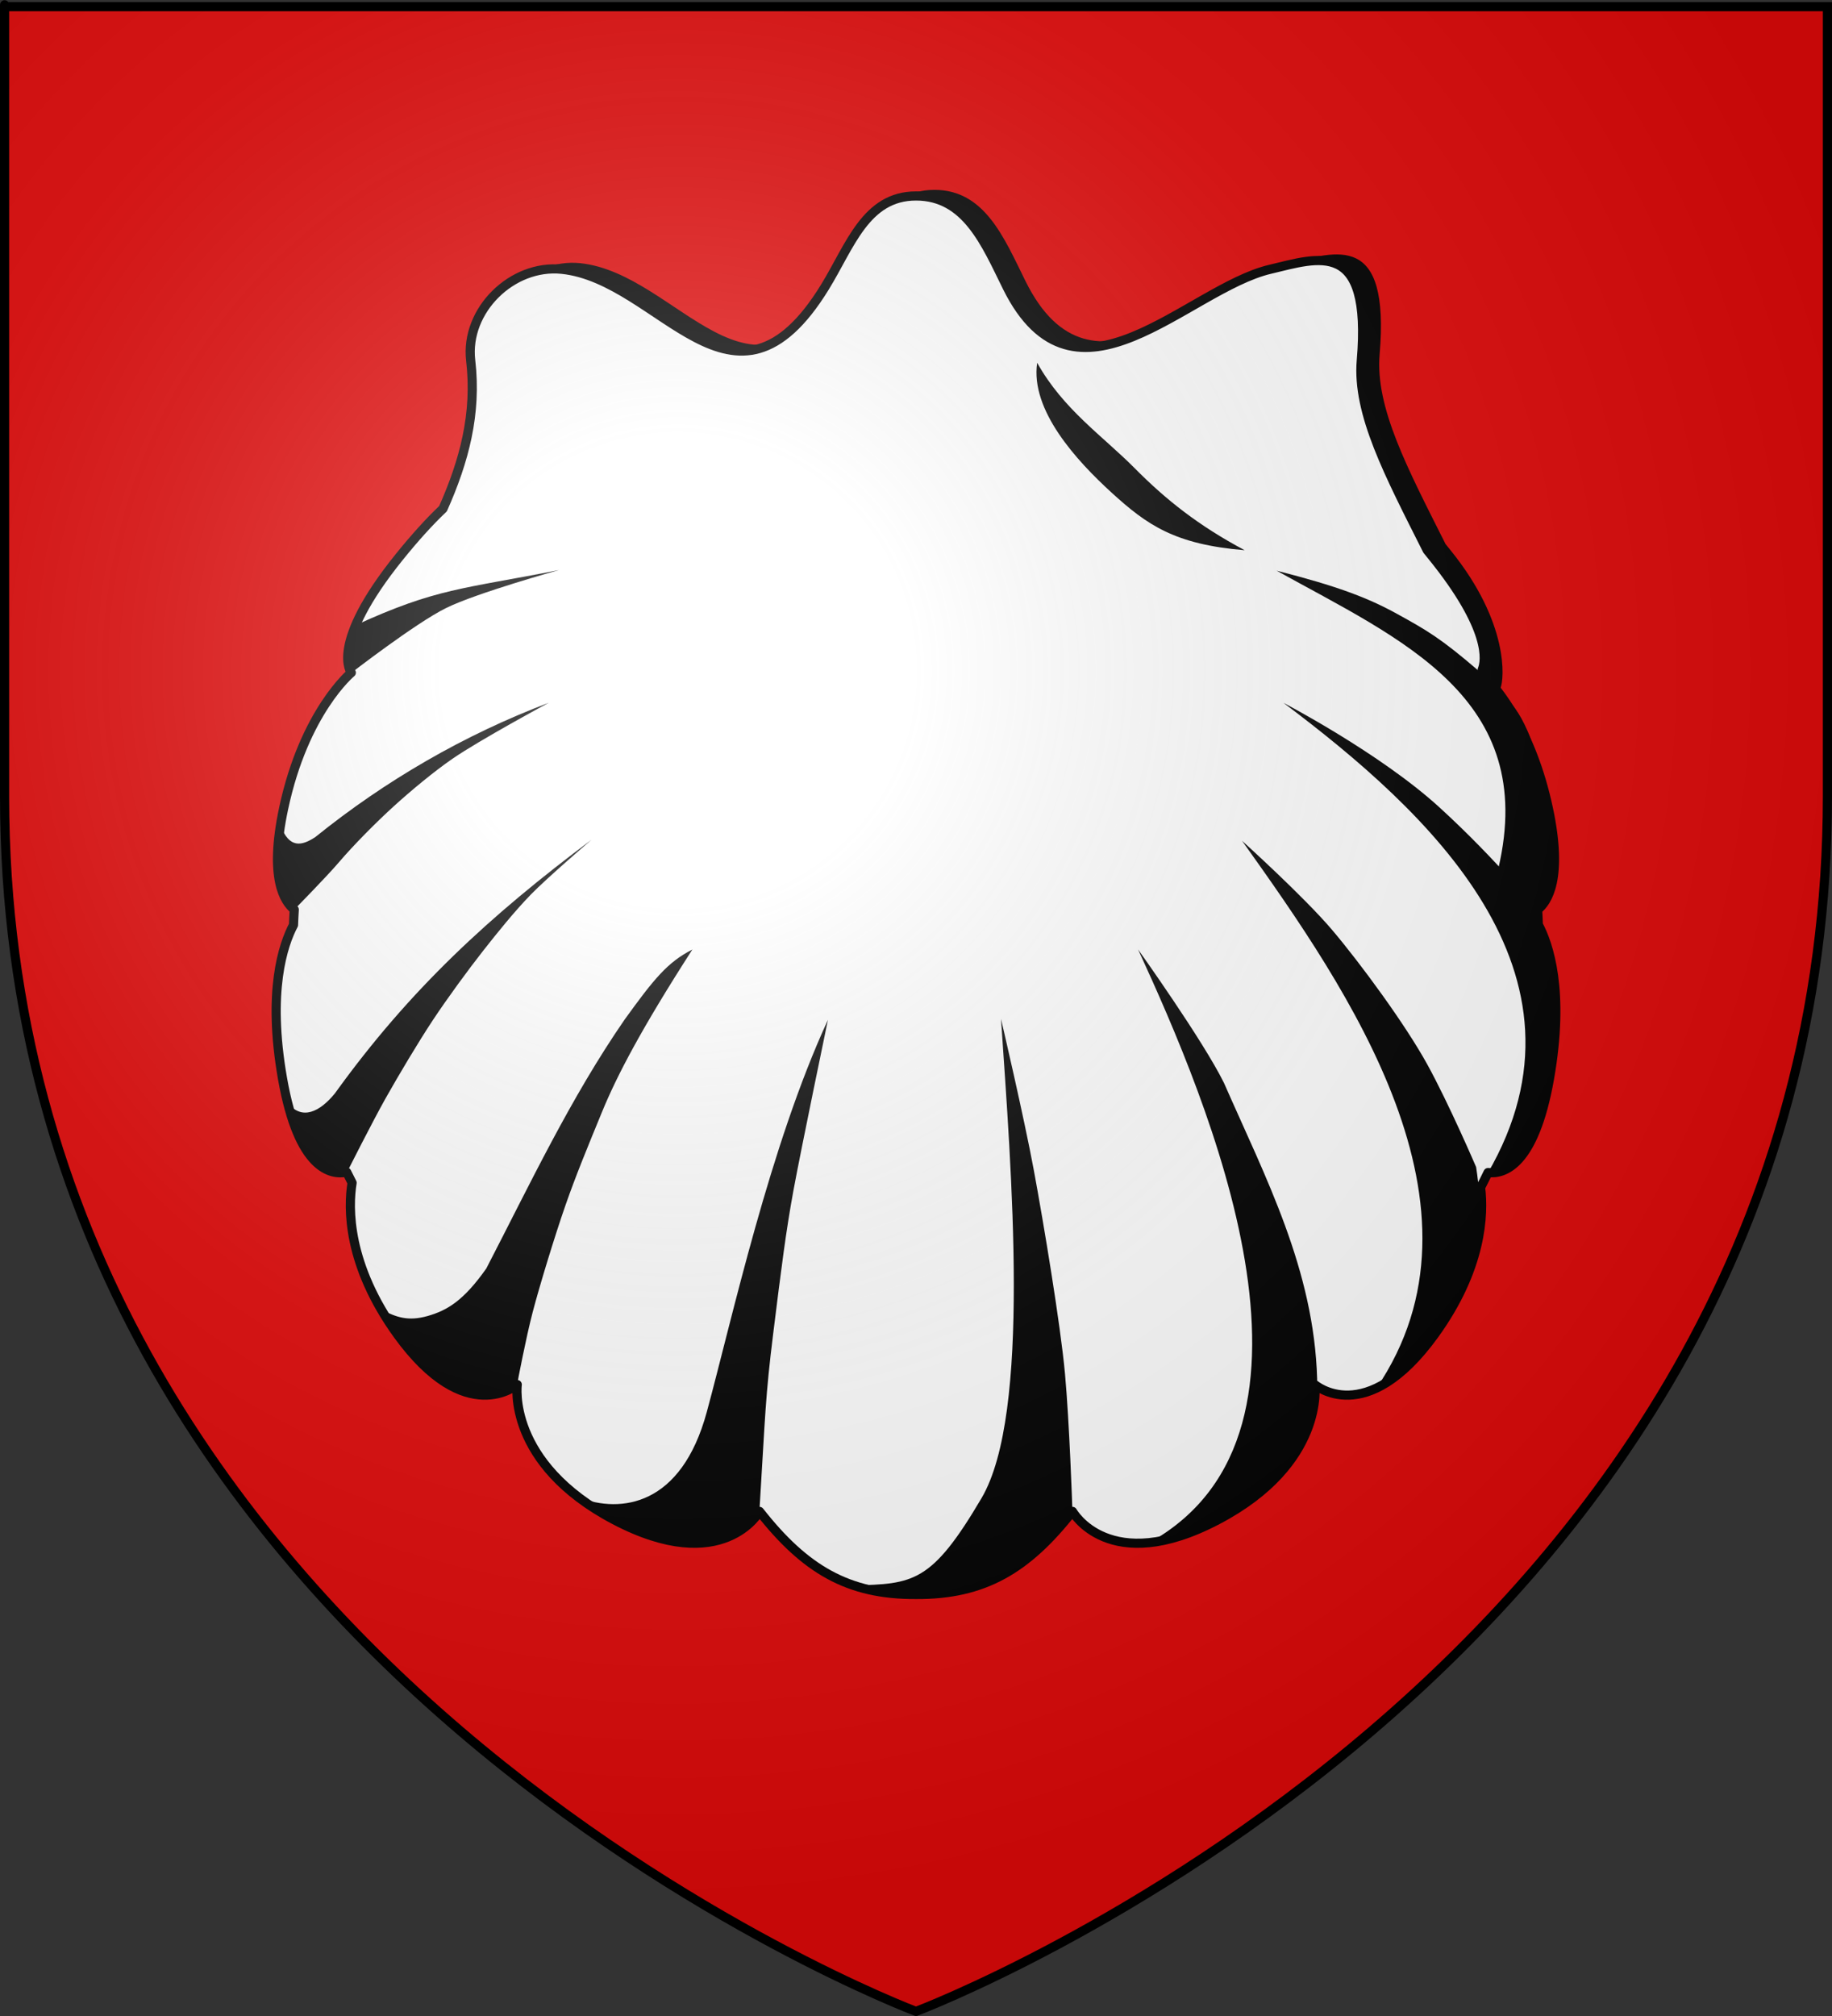
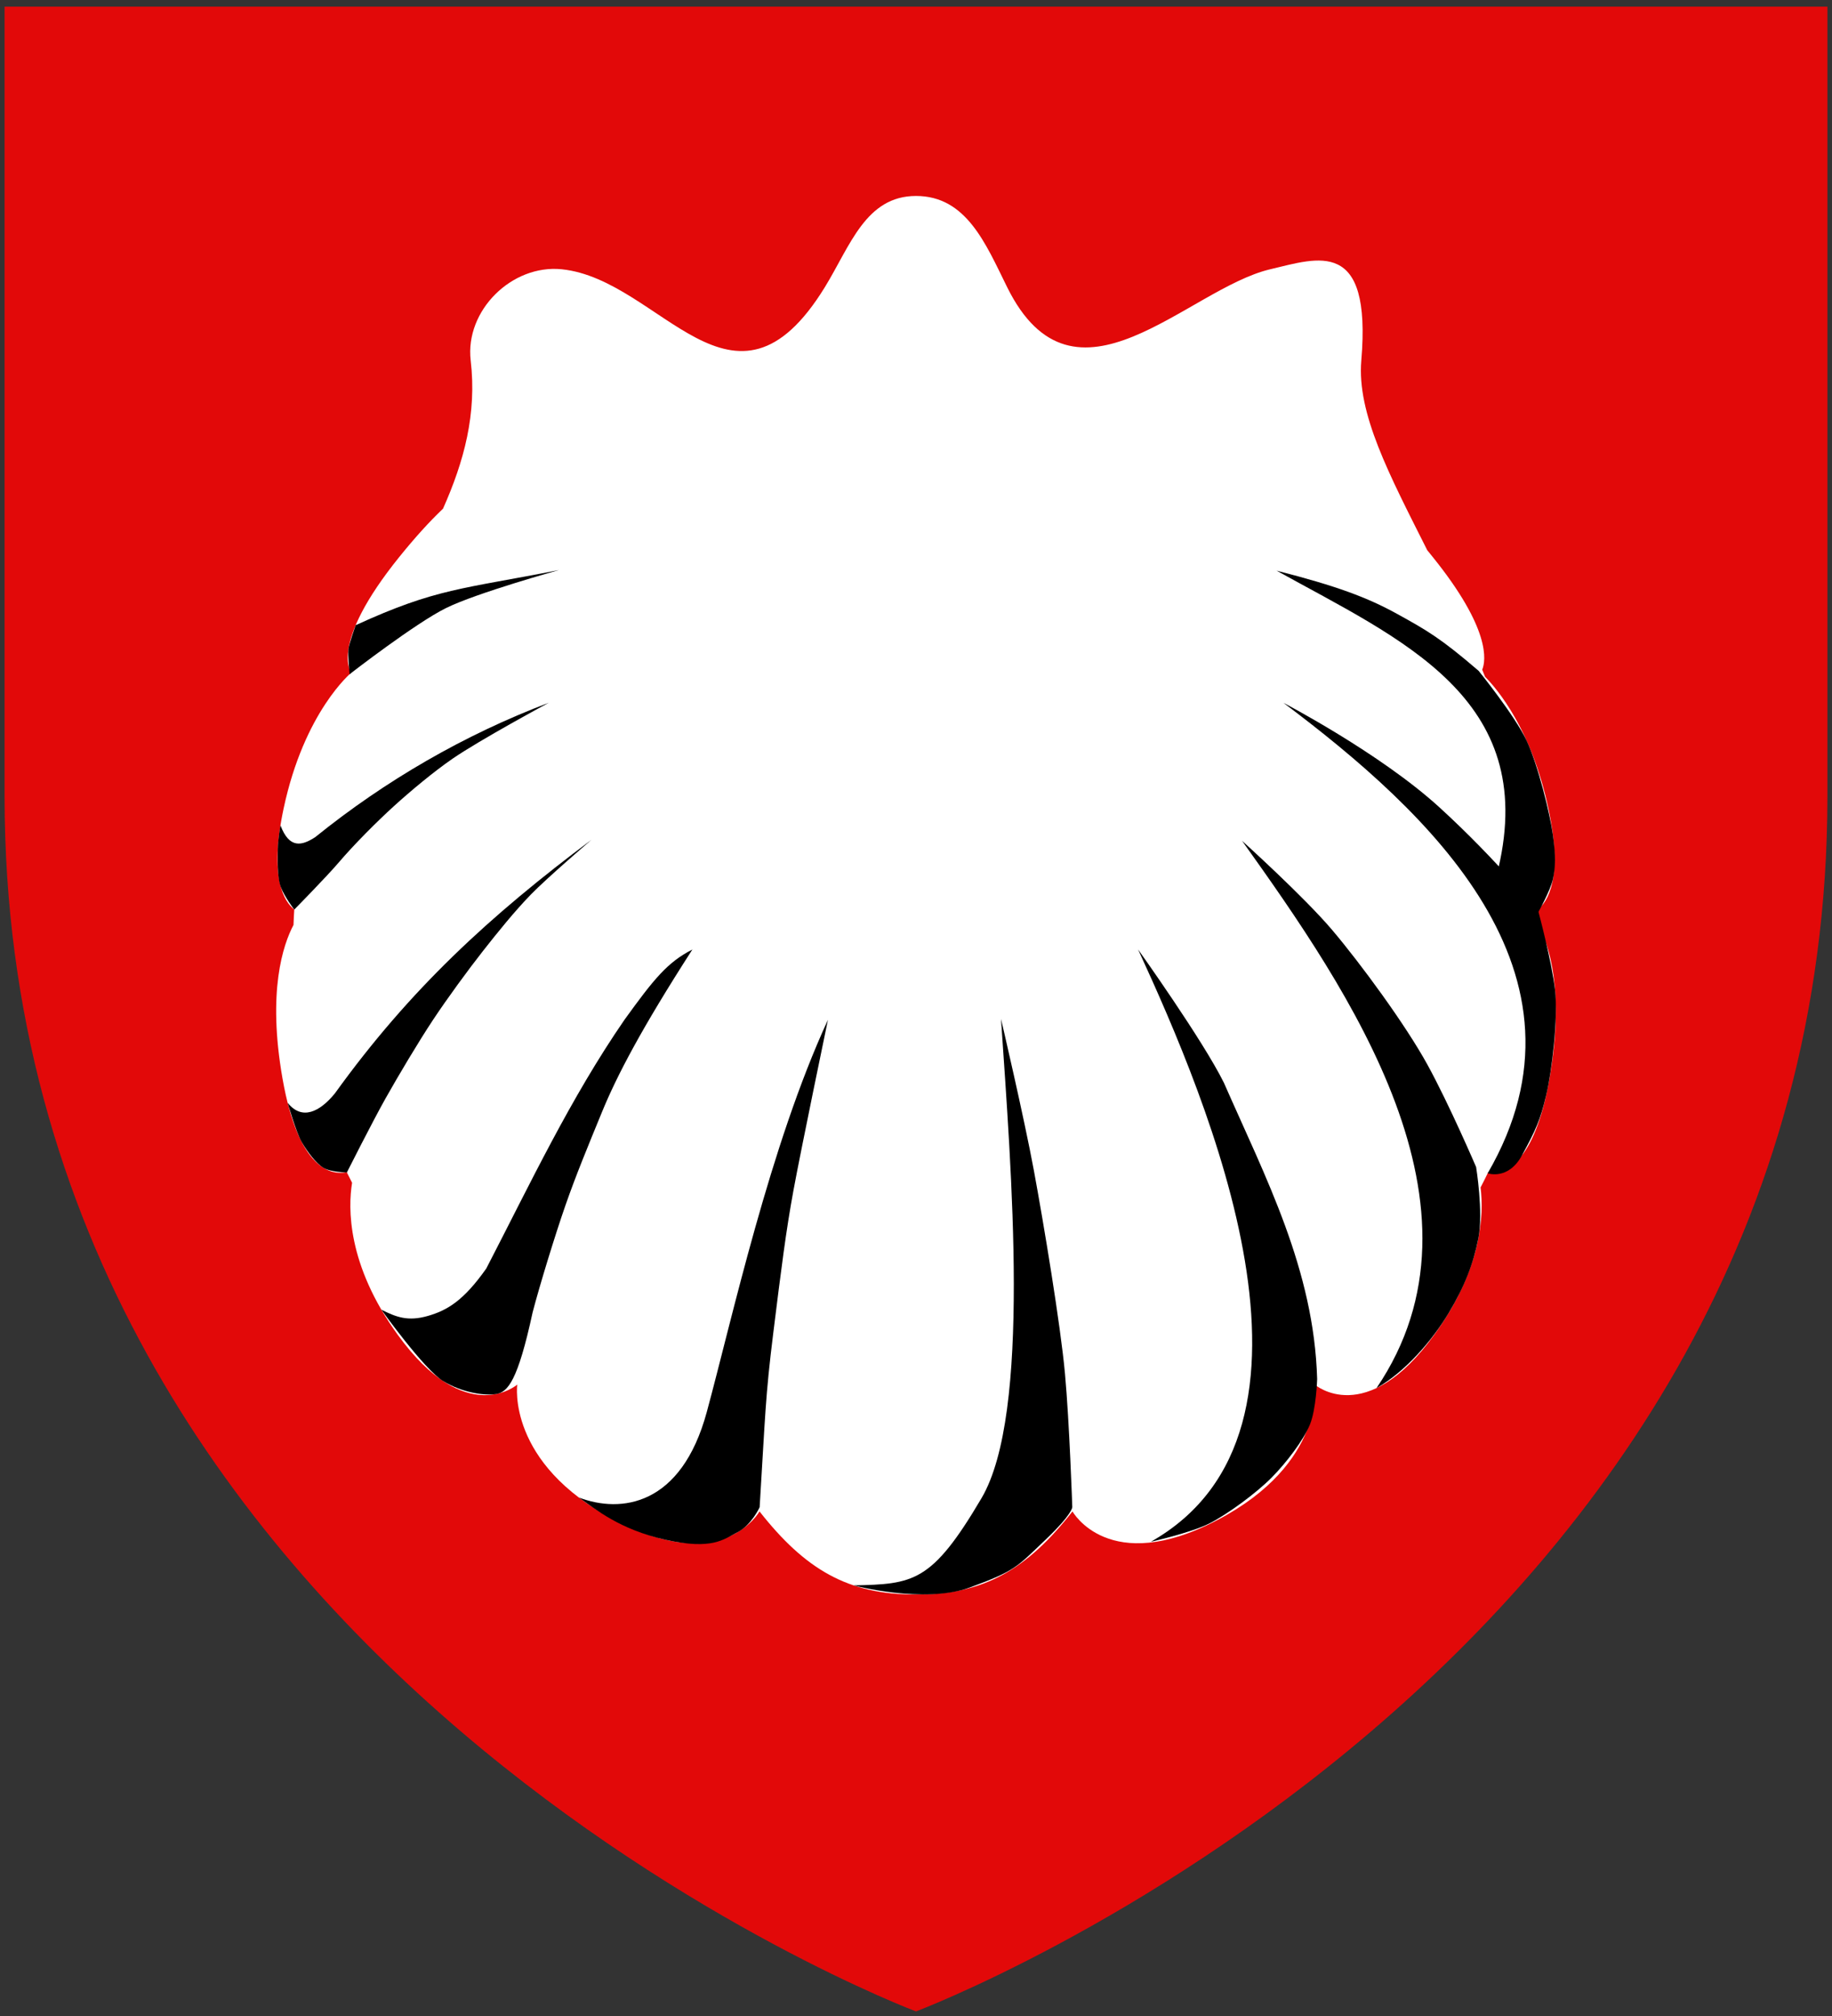
<svg xmlns="http://www.w3.org/2000/svg" xmlns:ns1="http://sodipodi.sourceforge.net/DTD/sodipodi-0.dtd" xmlns:ns2="http://www.inkscape.org/namespaces/inkscape" xmlns:xlink="http://www.w3.org/1999/xlink" height="660" width="600" version="1.0" id="svg2" ns1:version="0.32" ns2:version="0.46" ns1:docname="blason_ville_fr_Six-Fours-les-Plages_(Var).svg" ns1:docbase="D:\Mes documents\Renaud-Notre Lapin" ns2:export-filename="/Users/olivier/Desktop/Blason Rouge/Blason_Vide_3D.png" ns2:export-xdpi="144" ns2:export-ydpi="144" ns2:output_extension="org.inkscape.output.svg.inkscape">
  <rect width="100%" height="100%" fill="#333333" stroke="none" />
  <ns1:namedview ns2:window-height="977" ns2:window-width="1280" ns2:pageshadow="2" ns2:pageopacity="0.0" guidetolerance="10.0" gridtolerance="10.0" objecttolerance="10.0" borderopacity="1.0" bordercolor="#666666" pagecolor="#ffffff" id="base" showgrid="false" height="660px" ns2:zoom="1.1590909" ns2:cx="300" ns2:cy="330" ns2:window-x="-4" ns2:window-y="-4" ns2:current-layer="layer4" ns2:object-nodes="true" ns2:object-paths="true" ns2:snap-nodes="true" ns2:snap-global="true" />
  <desc id="desc4">Flag of Canton of Valais (Wallis)</desc>
  <defs id="defs6">
    <linearGradient id="linearGradient2893">
      <stop style="stop-color:white;stop-opacity:0.314;" offset="0" id="stop2895" />
      <stop id="stop2897" offset="0.19" style="stop-color:white;stop-opacity:0.251;" />
      <stop style="stop-color:#6b6b6b;stop-opacity:0.125;" offset="0.6" id="stop2901" />
      <stop style="stop-color:black;stop-opacity:0.125;" offset="1" id="stop2899" />
    </linearGradient>
    <radialGradient ns2:collect="always" xlink:href="#linearGradient2893" id="radialGradient3163" gradientUnits="userSpaceOnUse" gradientTransform="matrix(1.353,0,0,1.349,-77.629,-85.747)" cx="221.445" cy="226.331" fx="221.445" fy="226.331" r="300" />
  </defs>
  <g ns2:groupmode="layer" id="layer3" ns2:label="Fond écu" style="display:inline">
    <path id="path2855" style="fill:#e20909;fill-opacity:1;fill-rule:evenodd;stroke:none;stroke-width:1px;stroke-linecap:butt;stroke-linejoin:miter;stroke-opacity:1" d="M 300,658.5 C 300,658.5 598.5,546.18 598.5,260.728 C 598.5,-24.723 598.5,2.176 598.5,2.176 L 1.5,2.176 L 1.5,260.728 C 1.5,546.18 300,658.5 300,658.5 z" ns1:nodetypes="cccccc" />
    <g id="g3714" transform="translate(212.95,-619.159)" />
    <g id="layer9" ns2:label="Fond d'écu" transform="translate(212.95,-619.159)">
      <g transform="matrix(2,0,0,2,-732.892,-1853.188)" ns2:label="Meubles" id="g2807" />
      <g transform="matrix(2,0,0,2,1696.976,-413.55)" ns2:label="Meubles" id="g4626" />
      <g id="g5271" ns2:label="Meubles" transform="matrix(2,0,0,2,-732.892,-453.188)" />
      <g id="g5273" ns2:label="Reflet final" transform="matrix(2,0,0,2,-732.892,-453.188)" />
      <g id="g5275" ns2:label="Contour final" transform="matrix(2,0,0,2,-732.892,-453.188)" />
    </g>
    <g id="layer6" ns2:label="Reflet final" transform="translate(212.95,-619.159)" />
    <g id="layer5" ns2:label="Contour final" transform="translate(212.95,-619.159)" />
  </g>
  <g ns2:groupmode="layer" id="layer4" ns2:label="Meubles">
-     <path id="path3443" d="M 306,62.156 C 289.523,62.156 284.434,78.527 276.156,92 C 246.205,140.748 222.403,89.498 190,86.156 C 173.654,84.47 158.253,99.664 160.156,116 C 162.196,133.508 158.012,148.973 151.094,164.531 C 146.476,168.928 141.82,174.09 136.844,180.25 C 113.471,209.187 121.062,218.219 121.062,218.219 C 121.062,218.219 105.644,230.895 98.875,262.75 C 94.032,285.54 99.148,293.242 102.375,295.781 L 102.125,300.812 L 503.812,300.719 L 503.594,295.812 C 506.819,293.3 511.985,285.619 507.125,262.75 C 501.625,236.868 496.417,231.642 492.406,227.594 C 492.394,227.581 492.387,227.575 492.375,227.562 C 492.071,226.782 491.746,226.022 491.438,225.25 C 492.654,222.284 494.305,203.957 475.156,180.25 C 474.573,179.528 474.013,178.821 473.438,178.125 C 460.936,153.247 450.367,133.421 451.844,116 C 455.253,75.773 437.789,82.434 422,86.156 C 394.834,92.561 357.896,136.624 335.844,92 C 328.783,77.712 322.477,62.156 306,62.156 z" style="fill:#000000;fill-opacity:1;stroke:none;stroke-width:3;stroke-linecap:butt;stroke-linejoin:round;stroke-miterlimit:4;stroke-dasharray:none;stroke-opacity:1" ns1:nodetypes="cssscscsccccssscscsssc" />
    <path style="fill:#ffffff;fill-opacity:1;stroke:none;stroke-width:3;stroke-linecap:butt;stroke-linejoin:round;stroke-miterlimit:4;stroke-dasharray:none;stroke-opacity:1" d="M 300,64.156 C 283.523,64.156 278.434,80.527 270.156,94 C 240.205,142.748 216.403,91.498 184,88.156 C 167.654,86.47 152.253,101.664 154.156,118 C 156.196,135.508 152.012,150.973 145.094,166.531 C 140.476,170.928 135.82,176.09 130.844,182.25 C 107.471,211.187 115.062,220.219 115.062,220.219 C 115.062,220.219 99.644,232.895 92.875,264.75 C 88.032,287.54 93.148,295.242 96.375,297.781 C 96.275,299.442 96.185,301.114 96.125,302.812 C 92.713,309.273 87.508,324.572 92.531,353.125 C 97.791,383.025 108.475,384.777 113.562,383.75 C 114.137,384.904 114.712,386.076 115.312,387.219 C 113.985,395.368 113.616,413.973 130.25,436.969 C 152.643,467.926 169.406,453.281 169.406,453.281 C 169.406,453.281 165.813,479.027 201.281,497.625 C 236.812,516.256 248.75,494.812 248.75,494.812 C 263.59,513.69 277.686,522.132 300,522 C 322.314,522.132 336.41,513.69 351.25,494.812 C 351.25,494.812 363.188,516.256 398.719,497.625 C 434.187,479.027 430.594,453.281 430.594,453.281 C 430.594,453.281 447.357,467.926 469.75,436.969 C 485.413,415.315 486,397.556 484.906,388.75 C 485.749,387.142 486.553,385.508 487.344,383.875 C 492.697,384.49 502.493,381.41 507.469,353.125 C 512.518,324.424 507.223,309.121 503.812,302.719 C 503.748,301.07 503.691,299.435 503.594,297.812 C 506.819,295.3 511.985,287.619 507.125,264.75 C 501.625,238.868 490.417,225.642 486.406,221.594 C 486.394,221.581 486.387,221.575 486.375,221.562 C 486.071,220.782 485.746,220.022 485.438,219.25 C 486.654,216.284 488.305,205.957 469.156,182.25 C 468.573,181.528 468.013,180.821 467.438,180.125 C 454.936,155.247 444.367,135.421 445.844,118 C 449.253,77.773 431.789,84.434 416,88.156 C 388.834,94.561 351.896,138.624 329.844,94 C 322.783,79.712 316.477,64.156 300,64.156 z" id="path3299" />
    <path style="fill:#000000;fill-opacity:1;stroke:none;stroke-width:1;stroke-linecap:butt;stroke-linejoin:round;stroke-miterlimit:4;stroke-dasharray:none;stroke-opacity:1" d="M 179.718,230.076 C 179.718,230.076 157.179,242.205 148.163,248.419 C 142.073,252.616 134.47,258.95 128.999,263.926 C 123.249,269.155 115.915,276.521 110.871,282.433 C 106.855,287.139 96.375,297.781 96.375,297.781 C 96.375,297.781 93.27,293.767 92.001,290.493 C 90.732,287.219 90.938,280.946 90.987,277.89 C 91.037,274.833 91.855,270.202 91.855,270.202 C 94.772,277.965 98.893,276.897 103.257,274.049 C 126.227,255.516 152.112,240.529 179.718,230.076 z" id="path3415" ns1:nodetypes="csssczzccc" />
    <path style="fill:#000000;fill-opacity:1;stroke:none;stroke-width:1;stroke-linecap:butt;stroke-linejoin:round;stroke-miterlimit:4;stroke-dasharray:none;stroke-opacity:1" d="M 193.741,274.903 C 193.741,274.903 179.132,287.412 173.8,292.914 C 168.469,298.416 162.96,305.244 158.146,311.377 C 153.333,317.511 146.641,326.622 141.839,333.86 C 137.037,341.098 130.472,352.138 126.246,359.644 C 122.021,367.15 113.603,383.832 113.603,383.832 C 113.603,383.832 108.427,383.782 105.988,382.352 C 103.548,380.922 100.677,377.101 98.819,373.885 C 96.961,370.668 94.197,361.021 94.197,361.021 C 98.93,366.966 104.795,363.954 109.698,357.934 C 134.216,323.882 160.421,299.815 193.741,274.903 z" id="path3417" ns1:nodetypes="czzzzczzccc" />
-     <path style="fill:#000000;fill-opacity:1;stroke:none;stroke-width:1;stroke-linecap:butt;stroke-linejoin:round;stroke-miterlimit:4;stroke-dasharray:none;stroke-opacity:1" d="M 226.76,310.859 C 210.021,336.862 202.055,352.141 197.177,364.007 C 192.416,375.593 188.627,384.748 185.196,394.586 C 181.764,404.424 176.71,420.939 174.451,429.593 C 172.191,438.246 169.587,452.08 169.587,452.08 C 169.587,452.08 166.32,455.8 162.431,456.387 C 158.542,456.974 151.315,455.923 145.083,452.103 C 138.851,448.282 124.892,428.759 124.892,428.759 C 129.771,431.202 133.594,432.689 140.12,430.816 C 146.516,428.979 151.835,425.803 159.257,415.298 C 173.614,387.581 186.77,359.594 204.582,333.771 C 214.101,320.596 218.612,314.984 226.76,310.859 z" id="path3427" ns1:nodetypes="czzzczzczccc" />
+     <path style="fill:#000000;fill-opacity:1;stroke:none;stroke-width:1;stroke-linecap:butt;stroke-linejoin:round;stroke-miterlimit:4;stroke-dasharray:none;stroke-opacity:1" d="M 226.76,310.859 C 210.021,336.862 202.055,352.141 197.177,364.007 C 192.416,375.593 188.627,384.748 185.196,394.586 C 181.764,404.424 176.71,420.939 174.451,429.593 C 169.587,452.08 166.32,455.8 162.431,456.387 C 158.542,456.974 151.315,455.923 145.083,452.103 C 138.851,448.282 124.892,428.759 124.892,428.759 C 129.771,431.202 133.594,432.689 140.12,430.816 C 146.516,428.979 151.835,425.803 159.257,415.298 C 173.614,387.581 186.77,359.594 204.582,333.771 C 214.101,320.596 218.612,314.984 226.76,310.859 z" id="path3427" ns1:nodetypes="czzzczzczccc" />
    <path style="fill:#000000;fill-opacity:1;stroke:none;stroke-width:1;stroke-linecap:butt;stroke-linejoin:round;stroke-miterlimit:4;stroke-dasharray:none;stroke-opacity:1" d="M 271.161,333.864 C 271.161,333.864 262.262,376.639 259.838,389.861 C 257.413,403.083 255.943,414.772 253.275,436.227 C 250.607,457.682 250.657,463.204 248.791,493.429 C 248.791,493.429 246.178,499.223 241.571,501.601 C 236.965,503.98 233.29,507.499 218.049,504.105 C 202.807,500.711 195.095,494.073 189.549,490.244 C 203.389,495.527 223.133,493.042 231.485,462.248 C 239.838,431.455 252.126,375.128 271.161,333.864 z" id="path3429" ns1:nodetypes="czzczzczc" />
    <path style="fill:#000000;fill-opacity:1;stroke:none;stroke-width:1;stroke-linecap:butt;stroke-linejoin:round;stroke-miterlimit:4;stroke-dasharray:none;stroke-opacity:1" d="M 327.842,333.573 C 327.842,333.573 335.397,365.837 338.615,383.248 C 341.833,400.658 347.32,433.638 348.789,449.68 C 350.26,465.743 351.183,493.37 351.183,493.37 C 351.183,493.37 351.417,495.512 342.241,504.248 C 332.97,513.075 332.532,514.24 317.668,519.703 C 302.726,525.196 279.562,519.029 279.562,519.029 C 299.151,518.584 305.128,518.187 321.46,490.466 C 337.791,462.745 331.196,383.303 327.842,333.573 z" id="path3431" ns1:nodetypes="czzczzczc" />
    <path style="fill:#000000;fill-opacity:1;stroke:none;stroke-width:1;stroke-linecap:butt;stroke-linejoin:round;stroke-miterlimit:4;stroke-dasharray:none;stroke-opacity:1" d="M 372.729,310.83 C 372.729,310.83 393.998,340.601 400.858,354.52 C 414.506,385.588 430.359,415.63 431.381,451.475 C 431.381,451.475 431.087,461.368 428.987,466.438 C 426.887,471.507 421.353,478.824 416.419,483.794 C 411.485,488.764 402.136,495.687 396.07,498.756 C 390.004,501.826 376.918,504.741 376.918,504.741 C 441.668,468.127 395.687,360.667 372.729,310.83 z" id="path3433" ns1:nodetypes="ccczzzcc" />
    <path style="fill:#000000;fill-opacity:1;stroke:none;stroke-width:1;stroke-linecap:butt;stroke-linejoin:round;stroke-miterlimit:4;stroke-dasharray:none;stroke-opacity:1" d="M 406.789,275.266 C 406.789,275.266 427.02,293.518 436.285,304.443 C 445.55,315.369 460.272,335.396 467.488,348.531 C 474.647,361.56 483.445,382.067 483.445,382.067 C 483.445,382.067 485.859,396.909 484.202,405.304 C 482.545,413.699 479.75,421.024 474.472,429.834 C 469.194,438.645 460.438,448.985 450.827,454.432 C 490.969,395.301 441.834,324.355 406.789,275.266 z" id="path3435" ns1:nodetypes="czzczzcc" />
    <path style="fill:#000000;fill-opacity:1;stroke:none;stroke-width:1;stroke-linecap:butt;stroke-linejoin:round;stroke-miterlimit:4;stroke-dasharray:none;stroke-opacity:1" d="M 420.354,230.102 C 420.354,230.102 451.997,246.58 471.41,264.294 C 490.667,281.868 503.868,298.517 503.868,298.517 C 503.868,298.517 508.254,314.912 509.291,324.079 C 510.328,333.247 508.311,350.482 506.375,358.62 C 504.438,366.757 502.978,369.949 498.489,378.193 C 493.94,386.549 487.23,384.11 487.23,384.11 C 525.298,318.533 467.73,265.671 420.354,230.102 z" id="path3437" ns1:nodetypes="czczzzcc" />
    <path style="fill:#000000;fill-opacity:1;stroke:none;stroke-width:1;stroke-linecap:butt;stroke-linejoin:round;stroke-miterlimit:4;stroke-dasharray:none;stroke-opacity:1" d="M 418.104,186.829 C 437.834,191.852 447.896,195.644 457.567,200.978 C 467.341,206.368 471.836,208.934 484.269,219.621 C 484.269,219.621 496.172,234.317 499.971,242.442 C 503.769,250.566 507.641,266.454 508.593,273.354 C 509.544,280.253 509.446,283.791 508.623,287.695 C 507.801,291.599 503.653,298.9 503.653,298.9 L 490.724,284.323 C 503.819,228.398 458.776,209.391 418.104,186.829 z" id="path3439" ns1:nodetypes="czczzzccc" />
    <path style="fill:#000000;fill-opacity:1;stroke:none;stroke-width:1;stroke-linecap:butt;stroke-linejoin:round;stroke-miterlimit:4;stroke-dasharray:none;stroke-opacity:1" d="M 183.076,186.624 C 183.076,186.624 156.172,194.081 146.08,199.065 C 135.988,204.049 114.483,220.735 114.483,220.735 C 114.483,220.735 113.913,214.412 114.114,212.542 C 114.297,210.831 116.478,204.683 116.478,204.683 C 143.061,192.505 151.311,192.902 183.076,186.624 z" id="path3441" ns1:nodetypes="czczcc" />
-     <path id="path3465" d="M 300,64.156 C 283.523,64.156 278.434,80.527 270.156,94 C 240.205,142.748 216.403,91.498 184,88.156 C 167.654,86.47 152.253,101.664 154.156,118 C 156.196,135.508 152.012,150.973 145.094,166.531 C 140.476,170.928 135.82,176.09 130.844,182.25 C 107.471,211.187 115.062,220.219 115.062,220.219 C 115.062,220.219 99.644,232.895 92.875,264.75 C 88.032,287.54 93.148,295.242 96.375,297.781 C 96.275,299.442 96.185,301.114 96.125,302.812 C 92.713,309.273 87.508,324.572 92.531,353.125 C 97.791,383.025 108.475,384.777 113.562,383.75 C 114.137,384.904 114.712,386.076 115.312,387.219 C 113.985,395.368 113.616,413.973 130.25,436.969 C 152.643,467.926 169.406,453.281 169.406,453.281 C 169.406,453.281 165.813,479.027 201.281,497.625 C 236.812,516.256 248.75,494.812 248.75,494.812 C 263.59,513.69 277.686,522.132 300,522 C 322.314,522.132 336.41,513.69 351.25,494.812 C 351.25,494.812 363.188,516.256 398.719,497.625 C 434.187,479.027 430.594,453.281 430.594,453.281 C 430.594,453.281 447.357,467.926 469.75,436.969 C 485.413,415.315 486,397.556 484.906,388.75 C 485.749,387.142 486.553,385.508 487.344,383.875 C 492.697,384.49 502.493,381.41 507.469,353.125 C 512.518,324.424 507.223,309.121 503.812,302.719 C 503.748,301.07 503.691,299.435 503.594,297.812 C 506.819,295.3 511.985,287.619 507.125,264.75 C 501.625,238.868 490.417,225.642 486.406,221.594 C 486.394,221.581 486.387,221.575 486.375,221.562 C 486.071,220.782 485.746,220.022 485.438,219.25 C 486.654,216.284 488.305,205.957 469.156,182.25 C 468.573,181.528 468.013,180.821 467.438,180.125 C 454.936,155.247 444.367,135.421 445.844,118 C 449.253,77.773 431.789,84.434 416,88.156 C 388.834,94.561 351.896,138.624 329.844,94 C 322.783,79.712 316.477,64.156 300,64.156 z" style="fill:none;fill-opacity:1;stroke:#000000;stroke-width:3;stroke-linecap:butt;stroke-linejoin:round;stroke-miterlimit:4;stroke-dasharray:none;stroke-opacity:1" />
-     <path style="opacity:1;fill:#000000;fill-opacity:1;stroke:none;stroke-width:10;stroke-linecap:butt;stroke-linejoin:round;stroke-miterlimit:4;stroke-dasharray:none;stroke-opacity:1" d="M 339.687,118.766 C 337.381,134.303 352.618,150.851 364.137,161.35 C 375.656,171.848 384.746,178.246 407.644,180.128 C 392.668,172.166 381.913,163.673 371.666,153.325 C 361.275,142.831 348.183,134.021 339.687,118.766 z" id="path3459" ns1:nodetypes="czczc" />
  </g>
  <g ns2:groupmode="layer" id="layer2" ns2:label="Reflet final" ns1:insensitive="true">
-     <path ns1:nodetypes="cccccc" d="M 300,658.5 C 300,658.5 598.5,546.18 598.5,260.728 C 598.5,-24.723 598.5,2.176 598.5,2.176 L 1.5,2.176 L 1.5,260.728 C 1.5,546.18 300,658.5 300,658.5 z " style="opacity:1;fill:url(#radialGradient3163);fill-opacity:1;fill-rule:evenodd;stroke:none;stroke-width:1px;stroke-linecap:butt;stroke-linejoin:miter;stroke-opacity:1" id="path2875" ns2:export-xdpi="144" ns2:export-ydpi="144" />
-   </g>
+     </g>
  <g ns2:groupmode="layer" id="layer1" ns2:label="Contour final" ns1:insensitive="true">
-     <path ns1:nodetypes="cccccc" d="M 300,658.5 C 300,658.5 1.5,546.18 1.5,260.728 C 1.5,-24.723 1.5,2.176 1.5,2.176 L 598.5,2.176 L 598.5,260.728 C 598.5,546.18 300,658.5 300,658.5 z " style="opacity:1;fill:none;fill-opacity:1;fill-rule:evenodd;stroke:#000000;stroke-width:3;stroke-linecap:butt;stroke-linejoin:miter;stroke-miterlimit:4;stroke-dasharray:none;stroke-opacity:1" id="path1411" ns2:export-xdpi="144" ns2:export-ydpi="144" />
-   </g>
+     </g>
</svg>